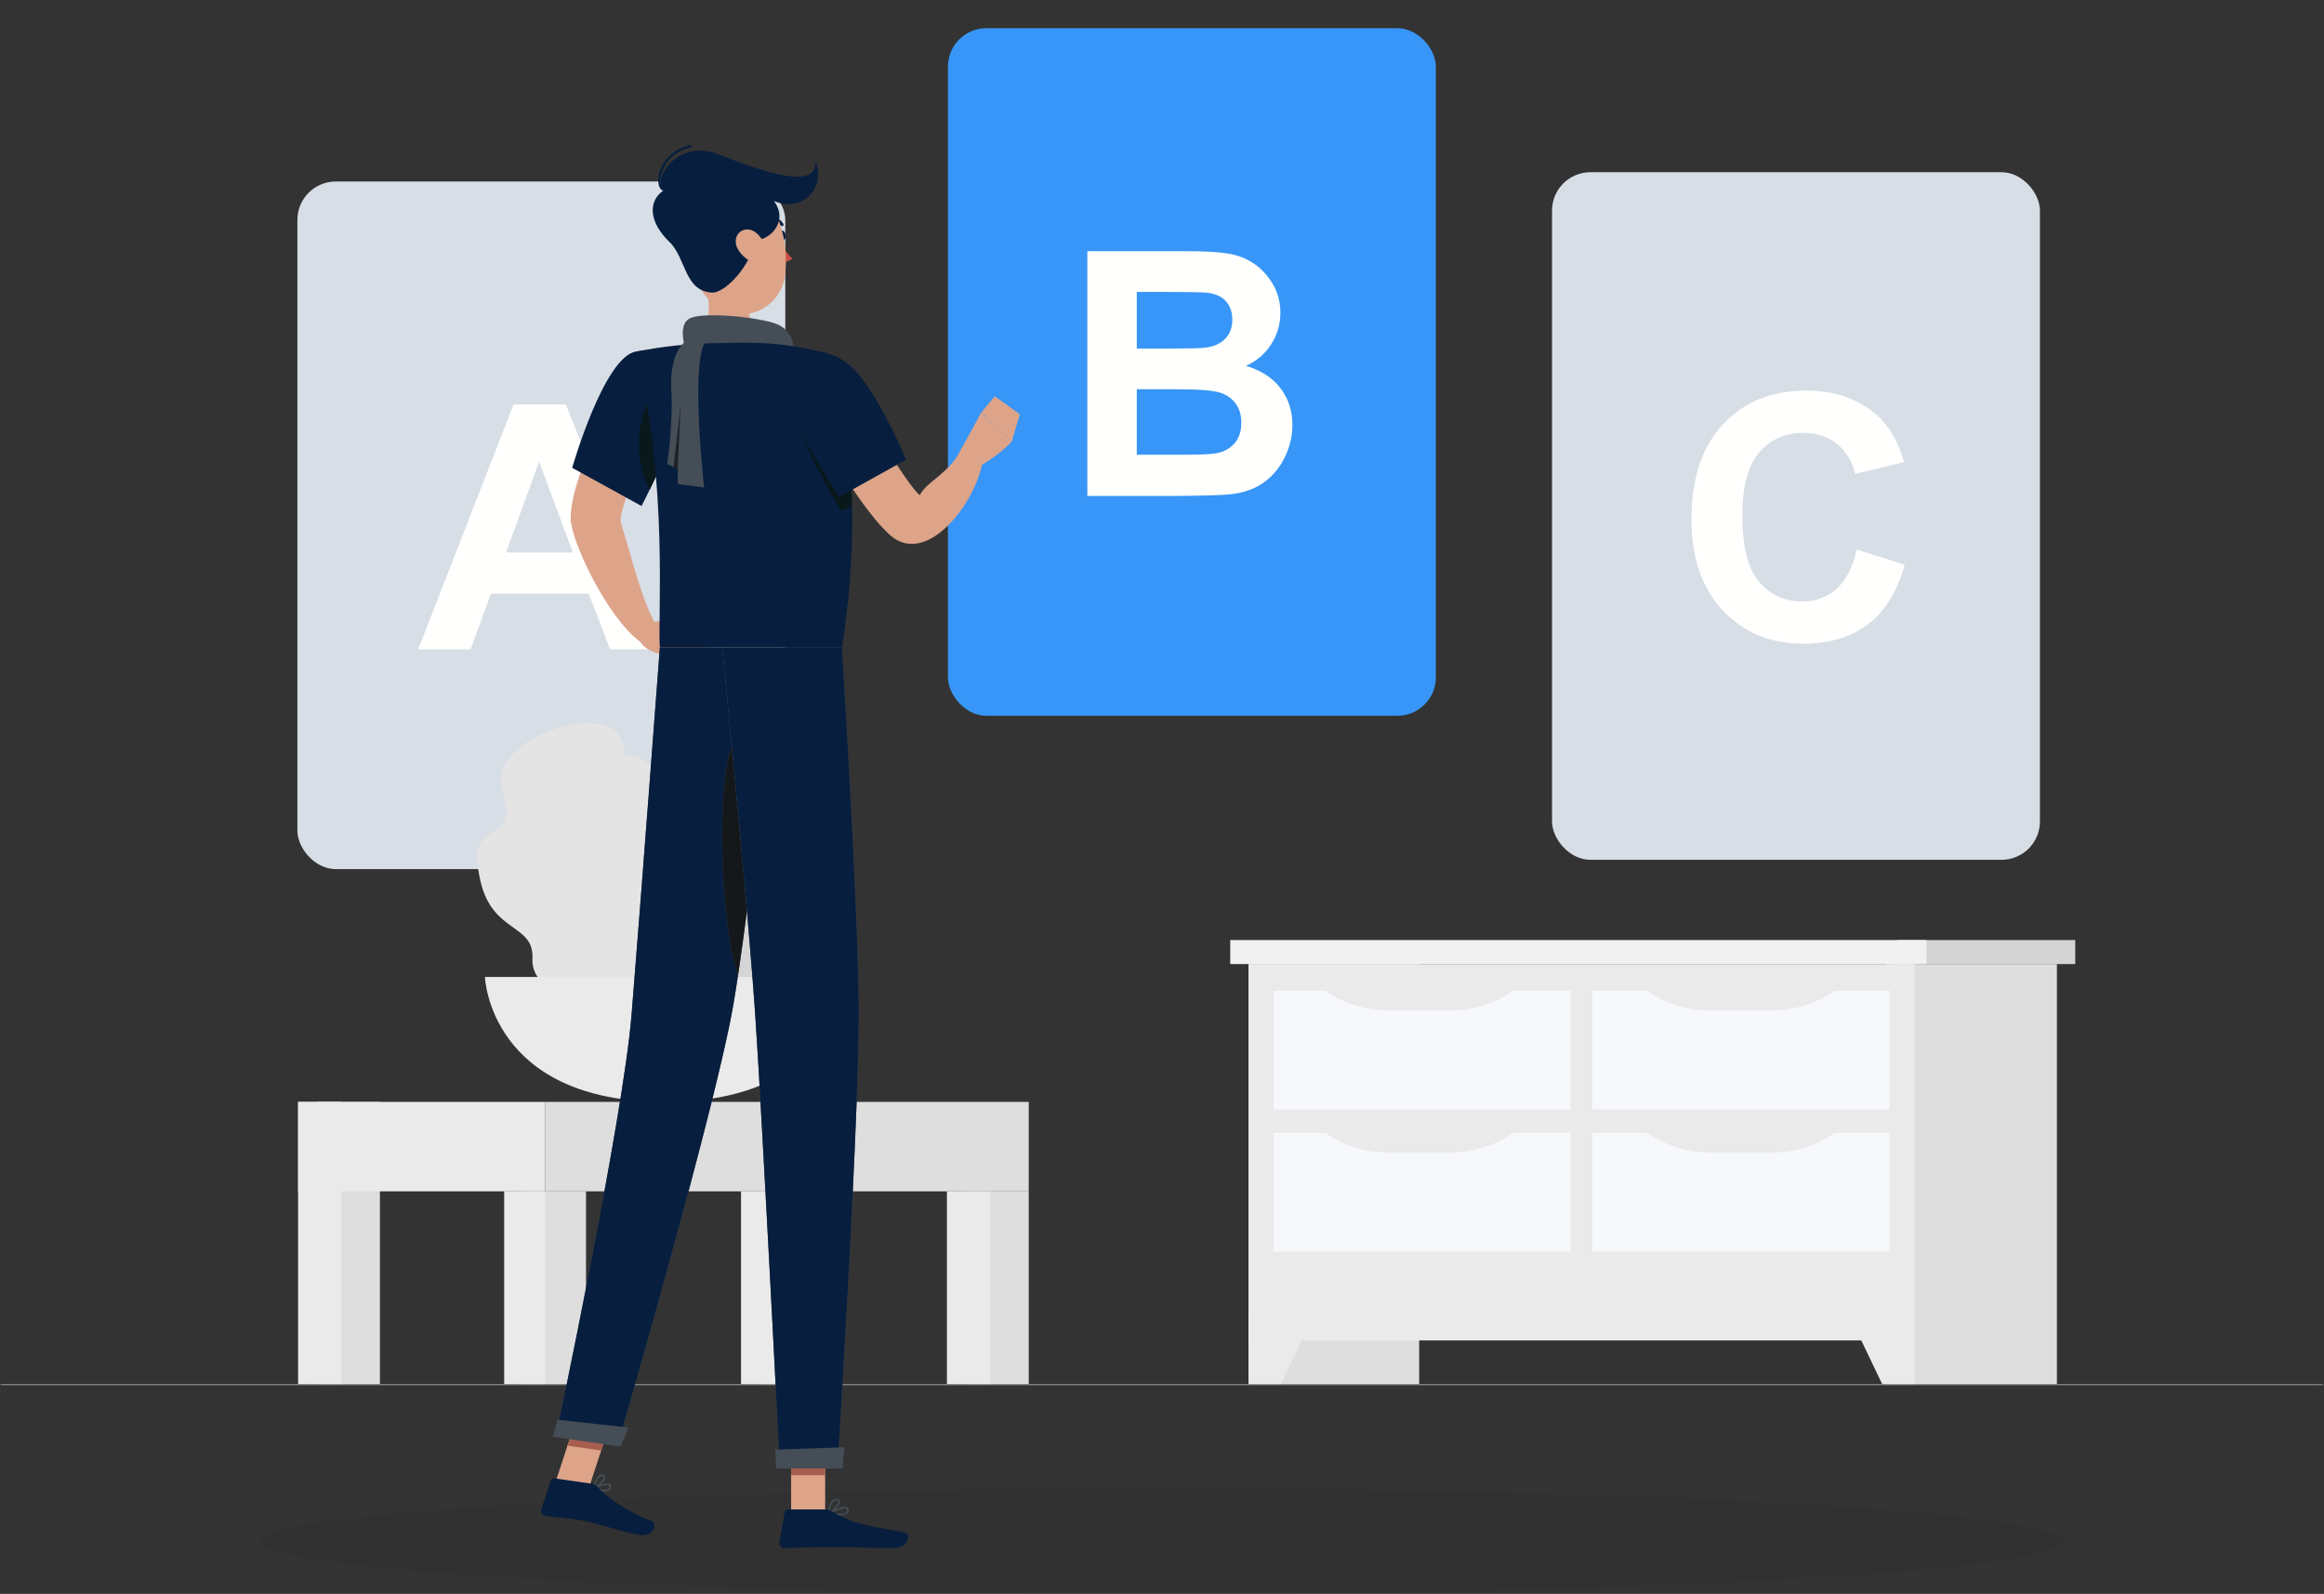
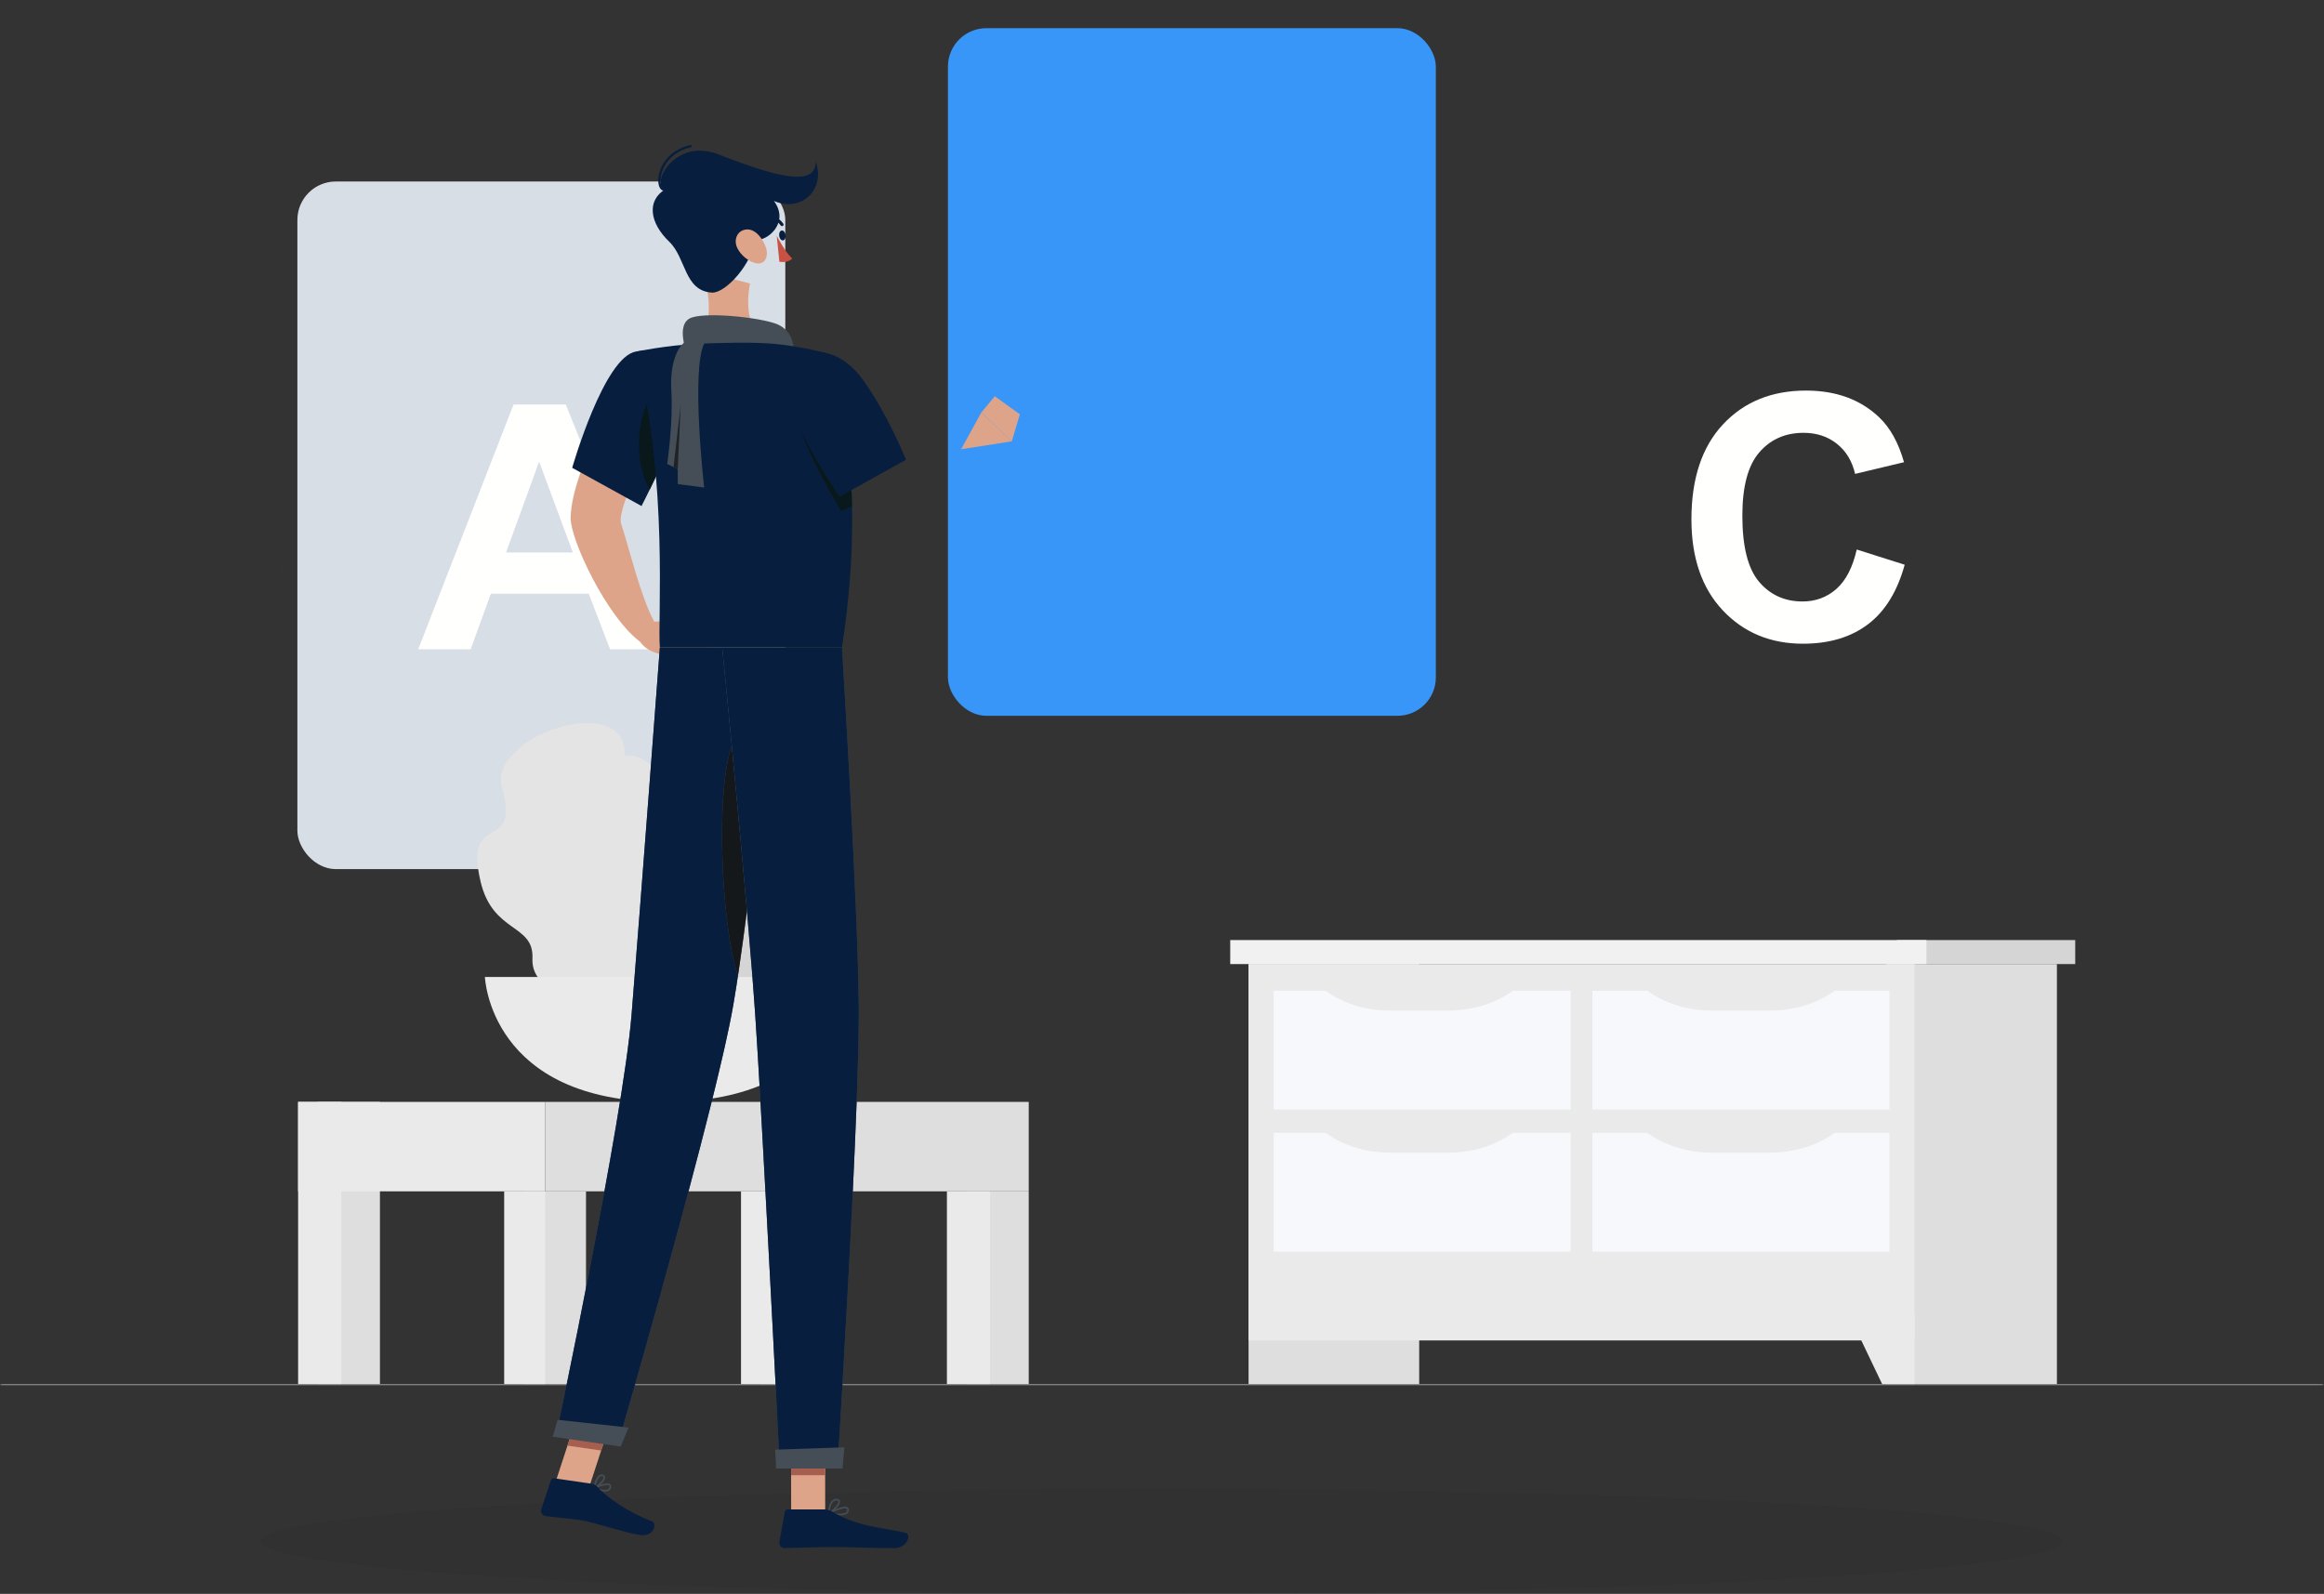
<svg xmlns="http://www.w3.org/2000/svg" xmlns:xlink="http://www.w3.org/1999/xlink" width="484px" height="332px" viewBox="0 0 484 332">
  <rect x="0" y="0" width="484" height="332" fill="#333333" stroke="none" />
  <title>Group 69</title>
  <defs>
    <rect id="path-1" x="192.581" y="0" width="111.29" height="151.935" rx="8.8" />
    <mask id="mask-2" maskContentUnits="userSpaceOnUse" maskUnits="objectBoundingBox" x="-2" y="-2" width="115.29" height="155.935">
      <rect x="190.581" y="-2" width="115.29" height="155.935" fill="white" />
      <use xlink:href="#path-1" fill="black" />
    </mask>
    <polygon id="path-3" points="0.058 0.447 483.871 0.447 483.871 1.415 0.058 1.415" />
  </defs>
  <g id="Web" stroke="none" stroke-width="1" fill="none" fill-rule="evenodd">
    <g id="BestFor" transform="translate(-174, -1257)">
      <g id="Group-66" transform="translate(174, 1259)">
        <rect id="Rectangle" fill="#D8DEE6" x="61.935" y="35.806" width="101.613" height="143.226" rx="8" />
        <rect id="Rectangle-Copy-30" fill="#3796F7" x="197.419" y="3.871" width="101.613" height="143.226" rx="8" />
        <use id="Rectangle-Copy-30" stroke="#44AEFF" mask="url(#mask-2)" stroke-width="4" stroke-dasharray="5" xlink:href="#path-1" />
-         <rect id="Rectangle-Copy-31" fill="#D8DEE6" x="323.226" y="33.871" width="101.613" height="143.226" rx="8" />
        <g id="Group-3" transform="translate(0, 285.484)">
          <mask id="mask-4" fill="white">
            <use xlink:href="#path-3" />
          </mask>
          <g id="Clip-2" />
          <polygon id="Fill-1" fill="#E4E4E4" mask="url(#mask-4)" points="0.058 1.052 483.871 1.052 483.871 0.81 0.058 0.81" />
        </g>
        <polygon id="Fill-13" fill="#DEDEDE" points="66.173 286.292 79.126 286.292 79.126 227.521 66.173 227.521" />
        <polygon id="Fill-14" fill="#EAEAEA" points="62.085 286.292 71.082 286.292 71.082 227.521 62.085 227.521" />
        <polygon id="Fill-15" fill="#EAEAEA" points="62.085 246.151 113.523 246.151 113.523 227.521 62.085 227.521" />
        <polygon id="Fill-16" fill="#DEDEDE" points="109.09 286.292 122.043 286.292 122.043 246.151 109.09 246.151" />
        <polygon id="Fill-17" fill="#EAEAEA" points="105.002 286.292 113.523 286.292 113.523 246.151 105.002 246.151" />
        <polygon id="Fill-18" fill="#DEDEDE" points="201.293 286.292 214.246 286.292 214.246 246.151 201.293 246.151" />
        <polygon id="Fill-19" fill="#EAEAEA" points="197.206 286.292 206.202 286.292 206.202 246.151 197.206 246.151" />
        <polygon id="Fill-20" fill="#DEDEDE" points="158.412 286.292 171.365 286.292 171.365 246.151 158.412 246.151" />
        <polygon id="Fill-21" fill="#EAEAEA" points="154.324 286.292 163.32 286.292 163.32 246.151 154.324 246.151" />
        <polygon id="Fill-22" fill="#DEDEDE" points="113.523 246.151 214.246 246.151 214.246 227.521 113.523 227.521" />
        <polygon id="Fill-61" fill="#DEDEDE" points="260.027 286.294 295.563 286.294 295.563 198.811 260.027 198.811" />
-         <polyline id="Fill-62" fill="#EAEAEA" points="266.776 286.294 260.027 286.294 260.027 271.486 273.854 271.486 266.776 286.294" />
        <polygon id="Fill-63" fill="#DEDEDE" points="392.837 286.294 428.373 286.294 428.373 198.811 392.837 198.811" />
        <polygon id="Fill-64" fill="#D5D5D5" points="395.043 198.812 432.19 198.812 432.19 193.812 395.043 193.812" />
        <polygon id="Fill-65" fill="#EAEAEA" points="260.027 277.208 398.728 277.208 398.728 198.811 260.027 198.811" />
        <polygon id="Fill-66" fill="#F1F1F1" points="256.21 198.812 401.201 198.812 401.201 193.812 256.21 193.812" />
        <polygon id="Fill-67" fill="#F6F8FB" points="265.263 258.696 327.112 258.696 327.112 233.949 265.263 233.949" />
        <polygon id="Fill-68" fill="#F6F8FB" points="331.642 258.696 393.492 258.696 393.492 233.949 331.642 233.949" />
        <path d="M356.449,238.091 L368.685,238.091 C374,238.091 379.082,236.406 382.737,233.429 L342.398,233.429 C346.053,236.406 351.135,238.091 356.449,238.091" id="Fill-69" fill="#EAEAEA" />
        <path d="M289.445,238.091 L301.681,238.091 C306.996,238.091 312.076,236.406 315.733,233.429 L275.392,233.429 C279.048,236.406 284.129,238.091 289.445,238.091" id="Fill-70" fill="#EAEAEA" />
        <polygon id="Fill-71" fill="#F6F8FB" points="265.263 229.104 327.112 229.104 327.112 204.357 265.263 204.357" />
        <polygon id="Fill-72" fill="#F6F8FB" points="331.642 229.104 393.492 229.104 393.492 204.357 331.642 204.357" />
        <path d="M356.449,208.499 L368.685,208.499 C374,208.499 379.082,206.813 382.737,203.837 L342.398,203.837 C346.053,206.813 351.135,208.499 356.449,208.499" id="Fill-73" fill="#EAEAEA" />
        <path d="M289.445,208.499 L301.681,208.499 C306.996,208.499 312.076,206.813 315.733,203.837 L275.392,203.837 C279.048,206.813 284.129,208.499 289.445,208.499" id="Fill-74" fill="#EAEAEA" />
        <polyline id="Fill-75" fill="#EAEAEA" points="391.978 286.294 398.728 286.294 398.728 271.486 384.902 271.486 391.978 286.294" />
        <path d="M156.023,205.77 C158.627,206.251 161.74,204.746 162.124,201.328 C162.759,195.673 168.696,198.35 171.834,190.273 C176.265,178.87 162.681,182.586 171.033,174.465 C177.999,167.689 157.463,156.226 153.457,166.364 C152.412,165.674 147.959,165.541 144.62,174.058 C141.238,182.683 145.307,187.079 141.142,187.771 C138.101,188.276 136.511,191.811 137.761,195.675 C139.464,200.937 134.616,200.912 135.739,204.54 C136.847,208.119 139.352,205.248 142.115,209.329 C144.586,212.979 150.239,210.645 151.309,207.536 C152.308,204.635 153.402,205.286 156.023,205.77" id="Fill-76" fill="#D5D5D5" />
        <path d="M118.21,204.558 C114.575,204.592 110.675,202.016 110.885,197.631 C111.232,190.375 102.607,192.442 100.076,181.59 C96.503,166.269 108.573,176.332 104.542,161.874 C101.61,151.356 130.84,141.534 130.112,155.535 C131.678,154.897 137.745,155.707 140.454,167.156 C143.198,178.751 136.739,183.39 142.24,185.175 C146.259,186.477 147.659,191.275 145.137,195.862 C141.703,202.109 148.284,203.142 145.985,207.461 C143.716,211.72 140.934,207.558 136.314,212.088 C132.182,216.138 125.014,211.961 124.226,207.815 C123.492,203.946 121.869,204.525 118.21,204.558" id="Fill-77" fill="#E4E4E4" />
        <g id="Group-81" transform="translate(54.194, 201.29)">
          <path d="M121.834,0.211 C121.834,0.211 120.881,26.233 84.315,26.233 C47.749,26.233 46.795,0.211 46.795,0.211 L121.834,0.211" id="Fill-78" fill="#EAEAEA" />
          <path d="M375.376,117.751 C375.376,123.803 291.37,128.71 187.742,128.71 C84.114,128.71 0.107,123.803 0.107,117.751 C0.107,111.7 84.114,106.793 187.742,106.793 C291.37,106.793 375.376,111.7 375.376,117.751" id="Fill-80" fill-opacity="0.04" fill="#000000" />
        </g>
        <path d="M130.052,153.913 C130.052,153.912 130.052,153.911 130.052,153.91 C132.13,153.014 134.14,151.984 136.066,150.834 C136.066,150.835 136.066,150.836 136.066,150.838 C134.14,151.988 132.131,153.016 130.052,153.913" id="Fill-88" fill="#FCFBF9" />
        <path d="M58.915,117.61 C58.102,113.962 57.673,110.167 57.673,106.275 C57.673,110.165 58.102,113.96 58.916,117.61 C58.915,117.61 58.916,117.61 58.915,117.61" id="Fill-89" fill="#F8F7F4" />
        <path d="M109.531,158.132 C107.957,158.132 106.401,158.062 104.864,157.925 C104.865,157.924 104.865,157.923 104.865,157.921 C106.401,158.058 107.959,158.128 109.531,158.128 C116.82,158.128 123.759,156.624 130.052,153.91 C130.052,153.911 130.052,153.912 130.052,153.913 C123.759,156.628 116.82,158.132 109.531,158.132" id="Fill-90" fill="#F1F1F1" />
        <path d="M119.303,113.074 L112.277,94.154 L105.391,113.074 L119.303,113.074 Z M138.258,133.246 L127.06,133.246 L122.607,121.665 L102.226,121.665 L98.018,133.246 L87.097,133.246 L106.956,82.258 L117.843,82.258 L138.258,133.246 L138.258,133.246 Z" id="Fill-93" fill="#FFFFFE" />
-         <path d="M236.746,79.086 L236.746,92.719 L246.277,92.719 C249.986,92.719 252.34,92.616 253.336,92.407 C254.867,92.128 256.113,91.451 257.076,90.373 C258.038,89.294 258.52,87.851 258.52,86.042 C258.52,84.512 258.148,83.213 257.406,82.147 C256.664,81.08 255.591,80.303 254.189,79.816 C252.786,79.33 249.742,79.086 245.059,79.086 L236.746,79.086 Z M236.746,58.809 L236.746,70.6 L243.494,70.6 C247.505,70.6 249.998,70.542 250.972,70.425 C252.734,70.216 254.119,69.608 255.128,68.599 C256.137,67.591 256.641,66.264 256.641,64.617 C256.641,63.041 256.207,61.759 255.337,60.774 C254.468,59.789 253.175,59.191 251.459,58.983 C250.438,58.867 247.505,58.809 242.659,58.809 L236.746,58.809 Z M226.452,50.323 L246.833,50.323 C250.868,50.323 253.876,50.491 255.858,50.827 C257.841,51.163 259.615,51.864 261.18,52.931 C262.745,53.997 264.049,55.418 265.093,57.192 C266.136,58.965 266.657,60.953 266.657,63.156 C266.657,65.545 266.015,67.736 264.728,69.73 C263.441,71.724 261.696,73.22 259.493,74.216 C262.6,75.121 264.988,76.664 266.657,78.842 C268.328,81.022 269.162,83.585 269.162,86.529 C269.162,88.847 268.623,91.102 267.545,93.293 C266.467,95.485 264.994,97.236 263.128,98.545 C261.261,99.855 258.959,100.662 256.223,100.963 C254.507,101.148 250.368,101.265 243.807,101.311 L226.452,101.311 L226.452,50.323 L226.452,50.323 Z" id="Fill-97" fill="#FFFFFE" />
        <path d="M386.69,112.465 L396.673,115.631 C395.143,121.195 392.597,125.329 389.038,128.03 C385.479,130.731 380.963,132.082 375.492,132.082 C368.72,132.082 363.156,129.769 358.797,125.144 C354.437,120.518 352.258,114.194 352.258,106.17 C352.258,97.684 354.449,91.093 358.831,86.397 C363.214,81.703 368.976,79.355 376.118,79.355 C382.355,79.355 387.421,81.197 391.316,84.885 C393.635,87.064 395.374,90.195 396.533,94.275 L386.343,96.71 C385.74,94.066 384.482,91.98 382.569,90.449 C380.656,88.919 378.331,88.154 375.596,88.154 C371.816,88.154 368.749,89.51 366.396,92.223 C364.042,94.936 362.865,99.33 362.865,105.405 C362.865,111.852 364.025,116.443 366.344,119.178 C368.662,121.914 371.677,123.283 375.387,123.283 C378.123,123.283 380.476,122.413 382.448,120.674 C384.418,118.935 385.833,116.199 386.69,112.465" id="Fill-101" fill="#FFFFFE" />
        <polyline id="Fill-102" fill="#DDA489" points="164.766 313.23 171.856 313.23 171.839 296.81 164.748 296.81 164.766 313.23" />
        <polyline id="Fill-103" fill="#DDA489" points="115.674 306.785 122.69 307.81 127.875 291.973 120.858 290.948 115.674 306.785" />
        <path d="M126.657,307.328 L126.868,307.401 C126.911,307.431 126.958,307.483 126.953,307.612 C126.943,307.881 126.85,308.07 126.666,308.187 C126.251,308.456 125.329,308.366 124.163,307.95 C125.001,307.605 126.12,307.249 126.657,307.328 Z M125.467,308.636 C126.001,308.715 126.509,308.696 126.854,308.475 C127.127,308.298 127.273,308.018 127.287,307.64 C127.299,307.36 127.165,307.206 127.051,307.125 C126.323,306.614 123.911,307.68 123.639,307.803 L123.545,307.962 L123.657,308.115 C124.132,308.305 124.818,308.542 125.467,308.636 L125.467,308.636 Z" id="Fill-104" fill="#454E57" />
        <path d="M125.401,305.47 L125.475,305.486 C125.689,305.544 125.698,305.648 125.702,305.69 C125.743,306.168 124.729,307.207 123.952,307.653 C124.095,307.069 124.438,305.914 125.004,305.561 C125.134,305.48 125.265,305.45 125.401,305.47 Z M123.695,308.126 L123.776,308.117 C124.543,307.827 126.104,306.485 126.034,305.675 C126.022,305.529 125.943,305.266 125.55,305.16 C125.293,305.089 125.05,305.128 124.82,305.271 C123.937,305.822 123.563,307.836 123.548,307.921 L123.608,308.085 L123.695,308.126 L123.695,308.126 Z" id="Fill-105" fill="#454E57" />
        <path d="M123.271,307.065 L115.39,305.914 C115.102,305.871 114.834,306.036 114.743,306.309 L112.721,312.382 C112.512,313.012 112.958,313.702 113.621,313.788 C116.378,314.143 117.731,314.175 121.197,314.682 C123.33,314.993 130.362,317.322 133.306,317.752 C136.186,318.173 136.933,315.308 135.754,314.866 C130.469,312.886 125.938,309.484 124.366,307.665 C124.083,307.337 123.691,307.126 123.271,307.065" id="Fill-106" fill="#071E3E" />
        <path d="M175.995,312.18 C176.126,312.18 176.234,312.199 176.312,312.242 C176.381,312.28 176.415,312.333 176.425,312.421 C176.452,312.648 176.394,312.825 176.246,312.962 C175.827,313.349 174.663,313.415 173.086,313.155 C174.046,312.688 175.325,312.18 175.995,312.18 Z M174.777,313.648 C175.481,313.648 176.127,313.539 176.48,313.213 C176.706,313.005 176.799,312.73 176.759,312.395 C176.735,312.195 176.632,312.041 176.462,311.949 C175.581,311.465 172.794,312.914 172.479,313.08 L172.397,313.253 L172.537,313.395 C173.143,313.515 173.996,313.648 174.777,313.648 L174.777,313.648 Z" id="Fill-107" fill="#454E57" />
        <path d="M174.173,310.522 L174.274,310.528 C174.578,310.56 174.602,310.678 174.611,310.717 C174.709,311.199 173.61,312.403 172.76,312.928 C172.826,312.37 173.029,311.228 173.599,310.742 C173.772,310.595 173.959,310.522 174.173,310.522 Z M172.57,313.397 L172.638,313.383 C173.476,312.999 175.105,311.466 174.94,310.664 C174.901,310.476 174.757,310.241 174.293,310.195 C173.955,310.153 173.64,310.256 173.375,310.482 C172.506,311.224 172.398,313.132 172.395,313.214 L172.471,313.365 L172.57,313.397 L172.57,313.397 Z" id="Fill-108" fill="#454E57" />
        <path d="M171.773,312.408 L164.03,312.408 C163.74,312.408 163.498,312.61 163.448,312.893 L162.325,319.195 C162.209,319.848 162.732,320.468 163.4,320.456 C166.191,320.41 170.221,320.245 173.731,320.245 C177.836,320.245 181.392,320.47 186.205,320.47 C189.116,320.47 189.795,317.527 188.565,317.26 C182.964,316.046 178.429,315.916 173.505,312.961 C172.97,312.64 172.386,312.408 171.773,312.408" id="Fill-109" fill="#071E3E" />
        <path d="M146.557,54.543 C147.802,59.73 148.59,66.159 145.114,69.62 C145.114,69.62 147.43,74.882 157.068,74.882 C165.876,74.882 161.235,69.62 161.235,69.62 C155.39,68.239 155.377,61.086 156.206,57.056 L146.557,54.543" id="Fill-110" fill="#DDA489" />
        <path d="M165.194,75.166 C165.474,71.615 165.91,67.784 162.407,65.787 C159.775,64.287 147.735,62.919 144.084,64.134 C140.435,65.35 143.19,71.961 143.19,71.961 L165.194,75.166" id="Fill-111" fill="#454E57" />
        <polyline id="Fill-112" fill="#BEBFBB" points="164.758 305.278 164.754 305.278 164.752 303.639 164.756 303.639 164.758 305.278" />
        <polyline id="Fill-113" fill="#A65E4E" points="171.848 305.278 164.758 305.278 164.756 303.639 171.846 303.639 171.848 305.278" />
        <polyline id="Fill-114" fill="#BEBFBB" points="118.185 299.115 118.18 299.115 118.697 297.534 118.702 297.534 118.185 299.115" />
        <polyline id="Fill-115" fill="#A65E4E" points="125.199 300.14 118.185 299.115 118.702 297.534 125.716 298.559 125.199 300.14" />
        <path d="M130.669,76.006 L139.465,81.735 C139.465,81.735 128.154,103.552 129.339,107.05 C130.95,111.808 133.365,122.219 136.258,127.5 C135.962,128.638 134.306,131.241 133.339,131.693 C126.355,126.54 118.779,110.386 118.839,105.884 C118.974,95.615 130.669,76.006 130.669,76.006" id="Fill-116" fill="#DDA489" />
        <path d="M136.258,127.5 L142.979,126.977 L139.759,134.441 C139.759,134.441 133.859,134.702 132.673,130.184 L136.258,127.5" id="Fill-117" fill="#DDA489" />
        <polyline id="Fill-118" fill="#DDA489" points="148.611 130.376 145.357 136.978 139.759 134.441 142.979 126.977 148.611 130.376" />
        <path d="M132.489,71.223 C125.824,72.198 119.165,95.445 119.165,95.445 L133.605,103.402 C133.605,103.402 139.323,92.347 142.022,84.136 C144.849,75.534 139.638,70.177 132.489,71.223" id="Fill-119" fill="#071E3E" />
        <path d="M135.334,99.946 C135.333,99.945 135.331,99.942 135.33,99.94 C135.718,99.139 136.154,98.231 136.616,97.245 C136.616,97.247 136.617,97.253 136.617,97.256 C136.156,98.243 135.721,99.15 135.334,99.946" id="Fill-120" fill="#869DB6" />
        <path d="M135.33,99.94 C132.384,95.103 132.487,87.08 134.746,82.138 C135.615,87.305 136.211,92.392 136.616,97.245 C136.154,98.231 135.718,99.139 135.33,99.94" id="Fill-121" fill="#09181B" />
        <path d="M172.228,71.589 C172.228,71.589 181.54,92.999 175.347,132.873 C163.921,132.873 142.984,132.873 137.423,132.873 C136.905,127.052 139.312,98.653 132.489,71.223 C132.489,71.223 138.932,69.918 145.114,69.62 C149.95,69.386 156.958,69.232 161.235,69.62 C166.874,70.133 172.228,71.589 172.228,71.589" id="Fill-122" fill="#071E3E" />
        <path d="M142.804,69.154 C141.306,69.961 139.457,73.399 139.815,79.346 C140.217,86.036 138.953,94.638 138.953,94.638 L141.151,95.727 L141.151,98.832 L146.655,99.557 C146.655,99.557 143.873,75.364 146.655,69.557 C145.727,67.985 142.804,69.154 142.804,69.154" id="Fill-123" fill="#454E57" />
        <polyline id="Fill-124" fill="#1F2327" points="141.151 95.727 141.151 95.727 140.268 95.289 141.776 82.218 141.151 95.727" />
-         <path d="M166.824,81.541 L176.22,77.753 C176.22,77.753 188.911,99.315 191.564,101.128 C193.06,98.14 197.822,96.695 200.28,91.279 C201.395,90.795 203.859,91.355 204.843,91.795 C205.095,100.179 193.606,117.037 185.197,109.314 C177.46,102.208 166.824,81.541 166.824,81.541" id="Fill-125" fill="#DDA489" />
        <path d="M175.23,104.466 C175.23,104.466 163.214,85.208 165.64,78.986 C166.874,75.818 169.271,74.257 171.987,74.257 C172.391,74.257 172.802,74.291 173.217,74.359 C173.557,75.432 173.959,76.813 174.378,78.495 L166.824,81.541 C166.824,81.541 171.728,91.069 177.297,99.41 C177.361,100.692 177.408,102.016 177.437,103.383 L175.23,104.466" id="Fill-126" fill="#09181B" />
        <path d="M177.297,99.41 C171.728,91.069 166.824,81.541 166.824,81.541 L174.378,78.495 C175.544,83.17 176.838,90.18 177.297,99.41" id="Fill-127" fill="#A65E4E" />
        <path d="M164.023,76.441 C161.912,82.785 174.841,101.466 174.841,101.466 L188.683,93.765 C188.683,93.765 184.965,84.446 179.757,77.165 C174.408,69.689 166.337,69.478 164.023,76.441" id="Fill-128" fill="#071E3E" />
-         <path d="M200.171,91.571 L204.363,83.924 L210.718,89.931 C210.718,89.931 208.942,92.165 204.418,94.874 L200.171,91.571" id="Fill-129" fill="#DDA489" />
+         <path d="M200.171,91.571 L204.363,83.924 L210.718,89.931 L200.171,91.571" id="Fill-129" fill="#DDA489" />
        <polyline id="Fill-130" fill="#DDA489" points="207.184 80.533 212.401 84.3 210.718 89.931 204.363 83.924 207.184 80.533" />
        <path d="M162.267,47.082 C162.325,47.653 162.675,48.098 163.047,48.076 C163.419,48.055 163.673,47.574 163.615,47.003 C163.557,46.432 163.209,45.987 162.836,46.008 C162.465,46.031 162.209,46.511 162.267,47.082" id="Fill-131" fill="#071E3E" />
        <path d="M161.766,47.127 C161.766,47.127 163.396,50.346 164.984,51.853 C164.072,52.853 162.315,52.522 162.315,52.522 L161.766,47.127" id="Fill-132" fill="#C75142" />
        <path d="M162.912,45.102 L163.051,45.05 C163.203,44.95 163.239,44.742 163.13,44.586 C162.054,43.025 160.503,43.001 160.438,43 C160.257,42.992 160.108,43.148 160.115,43.335 C160.123,43.519 160.277,43.669 160.462,43.672 C160.514,43.672 161.723,43.704 162.583,44.951 C162.659,45.062 162.79,45.116 162.912,45.102" id="Fill-133" fill="#071E3E" />
-         <path d="M143.008,46.581 C144.151,53.568 144.466,57.701 148.365,61.095 C154.23,66.202 162.536,62.492 163.493,55.395 C164.355,49.008 162.341,38.655 155.211,36.26 C148.186,33.901 141.865,39.594 143.008,46.581" id="Fill-134" fill="#DDA489" />
        <path d="M161.183,39.859 C164.573,44.478 159.618,48.435 157.149,47.951 C156.85,52.656 151.161,59.151 148.226,58.946 C142.458,58.543 142.916,51.741 139.382,48.354 C135.244,44.388 134.678,39.779 138.524,37.446 C135.386,37.124 140.054,26.392 149.785,30.209 C162.006,35.003 169.824,36.923 169.893,31.715 C171.962,37.467 166.886,42.333 161.183,39.859" id="Fill-135" fill="#071E3E" />
        <path d="M138.308,37.722 C138.072,37.722 137.851,37.63 137.665,37.45 C137.064,36.87 136.916,35.452 137.305,34.003 C137.667,32.652 139.021,29.381 143.759,28.2 C143.889,28.168 144.019,28.246 144.052,28.376 C144.084,28.506 144.006,28.637 143.876,28.669 C139.387,29.788 138.112,32.859 137.773,34.127 C137.387,35.564 137.596,36.711 138.001,37.102 C138.135,37.232 138.28,37.268 138.453,37.215 C138.581,37.176 138.716,37.247 138.755,37.375 C138.795,37.503 138.722,37.638 138.594,37.677 C138.497,37.707 138.402,37.722 138.308,37.722" id="Fill-136" fill="#071E3E" />
        <path d="M153.597,49.754 C154.385,51.266 155.782,52.305 157.107,52.745 C159.101,53.406 160.114,51.675 159.574,49.766 C159.088,48.047 157.466,45.632 155.459,45.799 C153.482,45.963 152.696,48.023 153.597,49.754" id="Fill-137" fill="#DDA489" />
        <path d="M161.895,132.873 C161.895,132.873 156.235,187.06 152.712,207.359 C148.853,229.59 128.634,298.986 128.634,298.986 L115.784,297.108 C115.784,297.108 129.738,231.384 131.53,209.375 C133.473,185.486 137.423,132.873 137.423,132.873 L161.895,132.873" id="Fill-138" fill="#454E57" />
        <path d="M128.634,298.986 L125.716,298.559 L118.702,297.534 L115.784,297.108 C115.784,297.108 129.738,231.384 131.53,209.375 C133.473,185.486 137.423,132.873 137.423,132.873 L161.895,132.873 L150.418,132.873 C150.418,132.873 151.279,141.506 152.411,153.374 C149.578,160.856 149.904,181.838 152.13,194.694 C152.486,196.755 152.892,198.607 153.341,200.161 C153.454,200.55 153.568,200.92 153.686,201.269 C153.762,200.764 153.839,200.248 153.915,199.723 C153.496,202.588 153.091,205.171 152.712,207.359 C151.867,212.227 150.238,219.356 148.209,227.521 C146.76,233.351 145.107,239.709 143.389,246.151 C139.468,260.862 135.211,276.011 132.282,286.294 C132.258,286.374 132.235,286.455 132.213,286.536 C130.054,294.114 128.634,298.986 128.634,298.986" id="Fill-139" fill="#071E3E" />
        <path d="M153.915,199.723 C154.446,196.101 155,192.031 155.559,187.726 C155.56,187.73 155.56,187.729 155.56,187.734 C155.001,192.035 154.447,196.106 153.915,199.723" id="Fill-140" fill="#A4A6A3" />
        <path d="M153.686,201.269 C153.568,200.92 153.454,200.55 153.341,200.161 C152.892,198.607 152.486,196.755 152.13,194.694 C149.904,181.838 149.578,160.856 152.411,153.374 C153.384,163.578 154.559,176.176 155.559,187.726 C155,192.031 154.446,196.101 153.915,199.723 C153.839,200.248 153.762,200.764 153.686,201.269" id="Fill-141" fill="#15181B" />
        <path d="M175.347,132.873 C175.347,132.873 178.66,185.887 178.841,207.509 C179.029,229.999 174.418,303.639 174.418,303.639 L162.406,303.639 C162.406,303.639 158.779,231.313 157.272,209.225 C155.628,185.145 150.418,132.873 150.418,132.873 L175.347,132.873" id="Fill-142" fill="#454E57" />
        <path d="M174.418,303.639 L162.406,303.639 C162.406,303.639 159.903,253.717 158.191,224.157 C157.843,218.138 157.527,212.962 157.272,209.225 C157.113,206.892 156.919,204.291 156.702,201.501 C156.37,197.265 155.98,192.59 155.559,187.726 C154.559,176.176 153.384,163.578 152.411,153.374 C151.279,141.506 150.418,132.873 150.418,132.873 L175.347,132.873 C175.347,132.873 178.66,185.887 178.841,207.509 C178.845,207.959 178.846,208.429 178.846,208.92 C178.846,213.622 178.676,220.115 178.403,227.521 C178.189,233.315 177.912,239.666 177.604,246.151 C176.926,260.372 176.099,275.242 175.457,286.294 C175.453,286.375 175.448,286.455 175.443,286.536 C175.27,289.518 175.11,292.218 174.971,294.545 C174.966,294.626 174.961,294.706 174.956,294.787 C174.628,300.284 174.418,303.639 174.418,303.639" id="Fill-143" fill="#071E3E" />
        <polyline id="Fill-144" fill="#454E57" points="161.452 299.959 161.625 303.884 175.47 303.884 175.857 299.475 161.452 299.959" />
        <polyline id="Fill-145" fill="#454E57" points="116.125 293.738 115.119 297.258 129.243 299.322 130.914 295.355 116.125 293.738" />
      </g>
    </g>
  </g>
</svg>